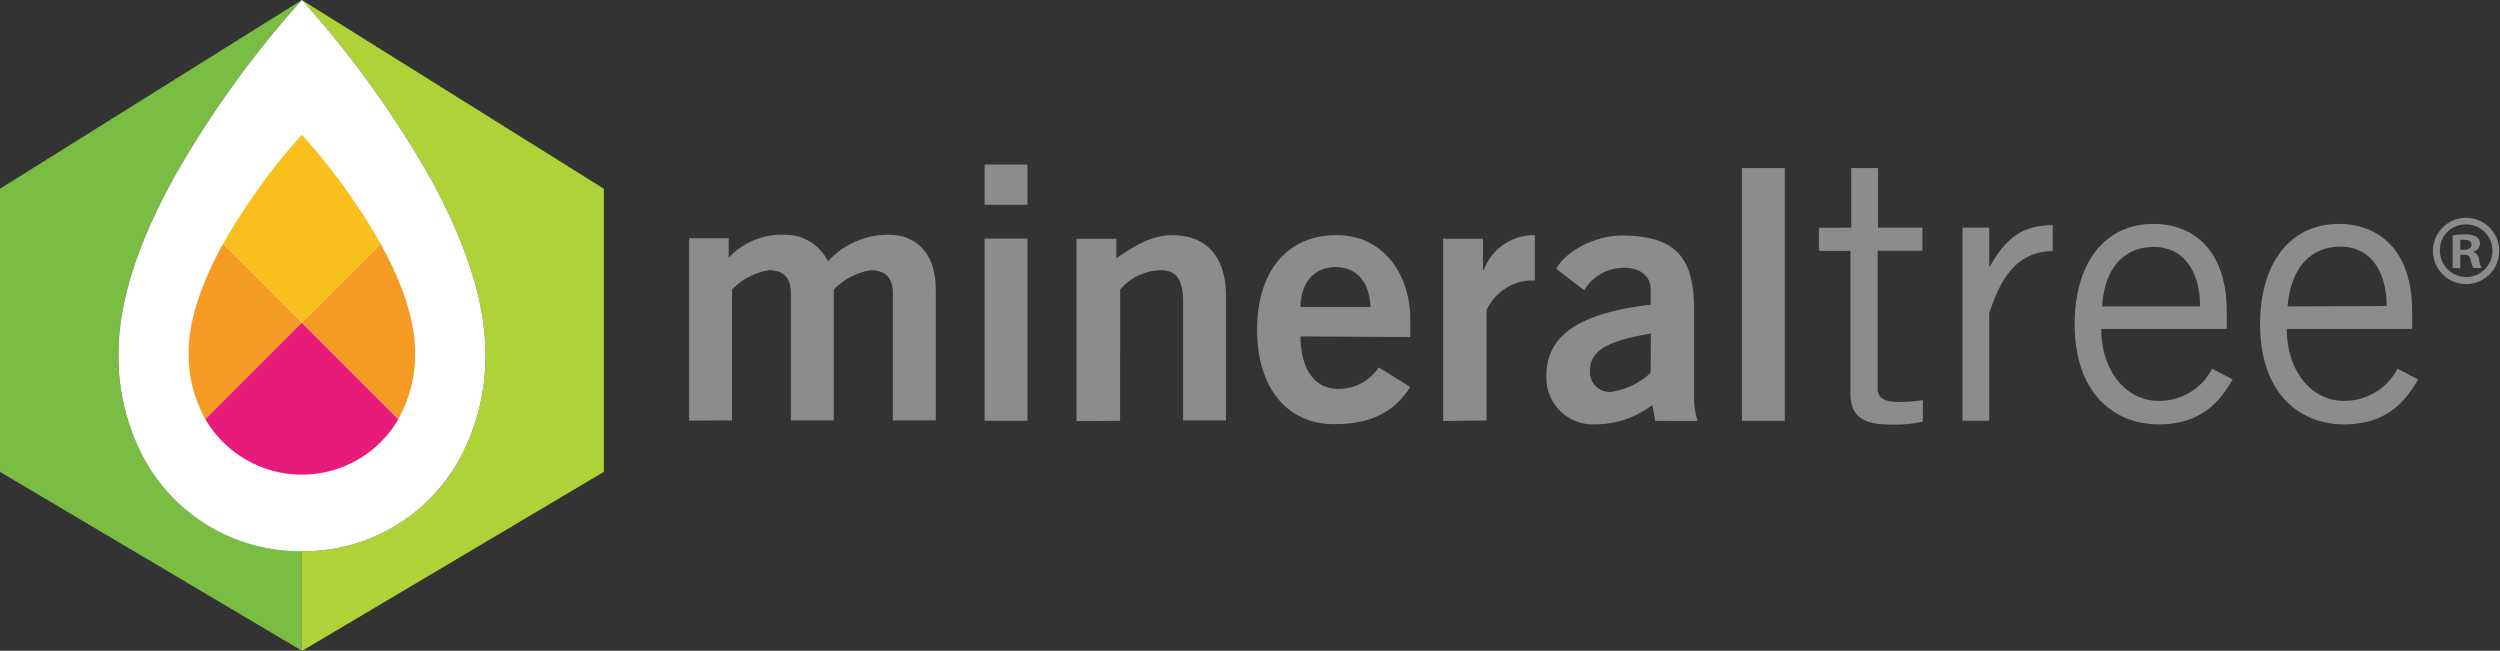
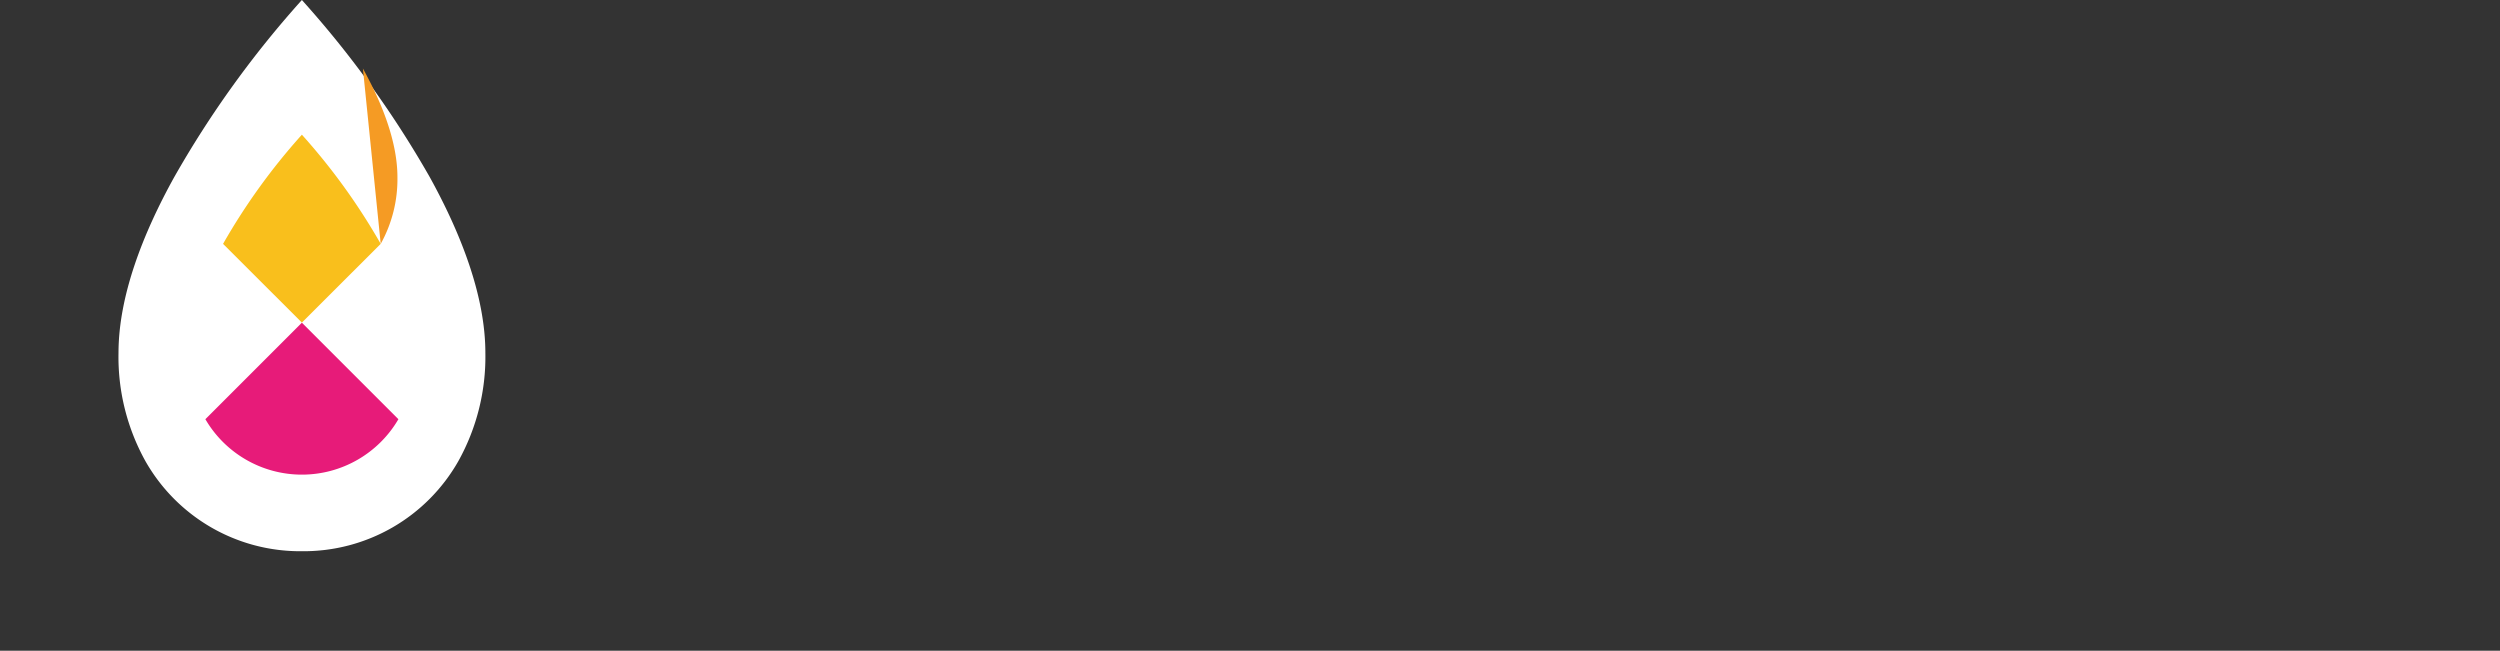
<svg xmlns="http://www.w3.org/2000/svg" id="Layer_1" data-name="Layer 1" viewBox="0 0 233.12 60.68">
  <rect x="0" y="0" width="233.12" height="60.68" fill="#333333" stroke="none" />
  <title>MineralTree_Logo</title>
-   <path d="M57.05,17.6,28.89,0A94.38,94.38,0,0,1,40.8,16.49C43.71,21.75,46,27.59,46,32.92A20,20,0,0,1,43.48,43a16.59,16.59,0,0,1-14.59,8.4v9.3L57.05,44" transform="translate(-0.74)" fill="#b0d239" />
-   <path d="M14.3,43a20,20,0,0,1-2.52-10.06c0-5.33,2.29-11.17,5.21-16.43A94.75,94.75,0,0,1,28.89,0h0L.74,17.6V44L28.89,60.68v-9.3A16.59,16.59,0,0,1,14.3,43" transform="translate(-0.74)" fill="#79bd43" />
  <path d="M40.8,16.49A94.76,94.76,0,0,0,28.89,0,94.41,94.41,0,0,0,17,16.49c-2.92,5.26-5.21,11.1-5.21,16.43A20,20,0,0,0,14.3,43a16.59,16.59,0,0,0,14.59,8.4A16.59,16.59,0,0,0,43.48,43,20,20,0,0,0,46,32.92C46,27.59,43.71,21.75,40.8,16.49Z" transform="translate(-0.74)" fill="#fff" />
-   <path d="M21.54,22.74c-1.79,3.25-3.21,6.85-3.21,10.14a12.32,12.32,0,0,0,1.56,6.21l9-9" transform="translate(-0.74)" fill="#f59b24" />
  <path d="M19.89,39.09a10.42,10.42,0,0,0,18,0l-9-9" transform="translate(-0.74)" fill="#e71b79" />
  <path d="M36.24,22.74a58.67,58.67,0,0,0-7.35-10.18,58.67,58.67,0,0,0-7.35,10.18l7.35,7.34" transform="translate(-0.74)" fill="#f9bf1c" />
-   <path d="M36.24,22.74l-7.35,7.34,9,9a12.42,12.42,0,0,0,1.56-6.21c0-3.29-1.42-6.89-3.22-10.14" transform="translate(-0.74)" fill="#f59b24" />
-   <path id="mineraltree" d="M65,39.22v-17h3.69v1.82a6.67,6.67,0,0,1,5.09-2.15,4.45,4.45,0,0,1,4.17,2.48,7.6,7.6,0,0,1,5.84-2.48C85.53,21.93,88,23,88,27v12.2h-4V27.38c0-1.37-.55-2.12-2-2.19A6.15,6.15,0,0,0,78.49,27v12.2h-4V27.38c0-1.37-.55-2.12-2-2.19A6.12,6.12,0,0,0,69,27v12.2m23.55-20.1h4V15.34h-4Zm4,3.14h-4v17h4Zm8.64,17V27a5.12,5.12,0,0,1,3.78-1.8c1.37,0,2.09.72,2.09,3v11h4V27.61c0-3.46-1.63-5.68-5-5.68-2,0-3.71,1.11-5.22,2.15V22.26h-3.72v17m31.12-7.83V29.73c0-4.08-2.47-7.83-6.91-7.8-4.6,0-7.37,3.43-7.37,8.81s2.77,8.81,7.17,8.81c3.27,0,5.55-1,7.11-3.46l-2.93-1.83a4.47,4.47,0,0,1-3.78,2c-1.9,0-3.46-1.37-3.53-4.89m0-2.74c.07-2.35,1.31-3.72,3.27-3.72s3.19,1.37,3.26,3.72Zm17.36,10.57V28.91a4.82,4.82,0,0,1,3.78-2.74,5.1,5.1,0,0,1,.72,0V21.93a5,5,0,0,0-4.76,3.23h-.07v-2.9h-3.72v17m23.72,0a7.56,7.56,0,0,1-.32-2.45v-8c0-5.09-2-6.75-6.53-6.85-2.48-.07-5.29,1.3-6.33,3.1l2.61,2a4.34,4.34,0,0,1,3.72-2.09c1.44,0,2.48.72,2.48,2v1.44c-6.59.78-9.72,2.8-9.72,6.65a4.34,4.34,0,0,0,4.6,4.51,8.81,8.81,0,0,0,5.28-1.8l.26,1.47m-.42-4.47A7,7,0,0,1,151,36.54a1.85,1.85,0,0,1-2-2c0-2.38,3-2.93,5.68-3.45Zm8.51,4.47h4V15.67h-4Zm7.18-18v2.15h2.94V36.59c0,2.28,1.15,3,3.84,3a11.34,11.34,0,0,0,2.91-.28v-2a14.61,14.61,0,0,1-2.21.17c-1.46,0-2-.41-2-1.25V23.38H180V21.23h-4.14V15.67h-2.5v5.56m10.38,18h2.49v-10c1.18-3.7,2.81-5.75,5.92-5.82V21c-3,0-4.46,1.39-5.85,3.84h-.07V21.23h-2.49m23.28,13.15a5.55,5.55,0,0,1-5,3c-3,0-5.34-2.77-5.34-6.71h11.7V29.05c0-5.74-3.12-8.17-6.85-8.17-4.43,0-7.33,3.53-7.33,9.35,0,6.57,3.8,9.34,7.82,9.34s5.73-2.15,6.91-4.19m-12.17-6.81c.2-3.33,1.83-5.54,4.84-5.54,2.7,0,4.29,2.21,4.29,5.54Zm27.54,5.81a5.58,5.58,0,0,1-5,3c-3,0-5.32-2.77-5.32-6.71h11.69V29.05c0-5.74-3.11-8.17-6.85-8.17-4.43,0-7.33,3.53-7.33,9.35,0,6.57,3.8,9.34,7.81,9.34s5.75-2.15,6.93-4.19m-12.18-6.81C214.33,25.24,216,23,219,23c2.7,0,4.29,2.21,4.29,5.54Zm16.59-8.26a3.09,3.09,0,1,0,3.15,3.07A3.1,3.1,0,0,0,230.71,20.31Zm0,.62a2.45,2.45,0,1,1-2.38,2.45A2.37,2.37,0,0,1,230.71,20.93Zm-.48,2.82h.33c.4,0,.58.15.64.49a2.59,2.59,0,0,0,.24.75h.77a2.31,2.31,0,0,1-.23-.77.9.9,0,0,0-.56-.75v0a.8.8,0,0,0,.64-.72.84.84,0,0,0-.3-.67,2,2,0,0,0-1.07-.22,6,6,0,0,0-1.18.09V25h.72Zm0-1.38a1.68,1.68,0,0,1,.4,0c.45,0,.65.19.65.47s-.32.45-.71.45h-.34Z" transform="translate(-0.74)" fill="#8a8c8d" />
+   <path d="M36.24,22.74a12.42,12.42,0,0,0,1.56-6.21c0-3.29-1.42-6.89-3.22-10.14" transform="translate(-0.74)" fill="#f59b24" />
</svg>